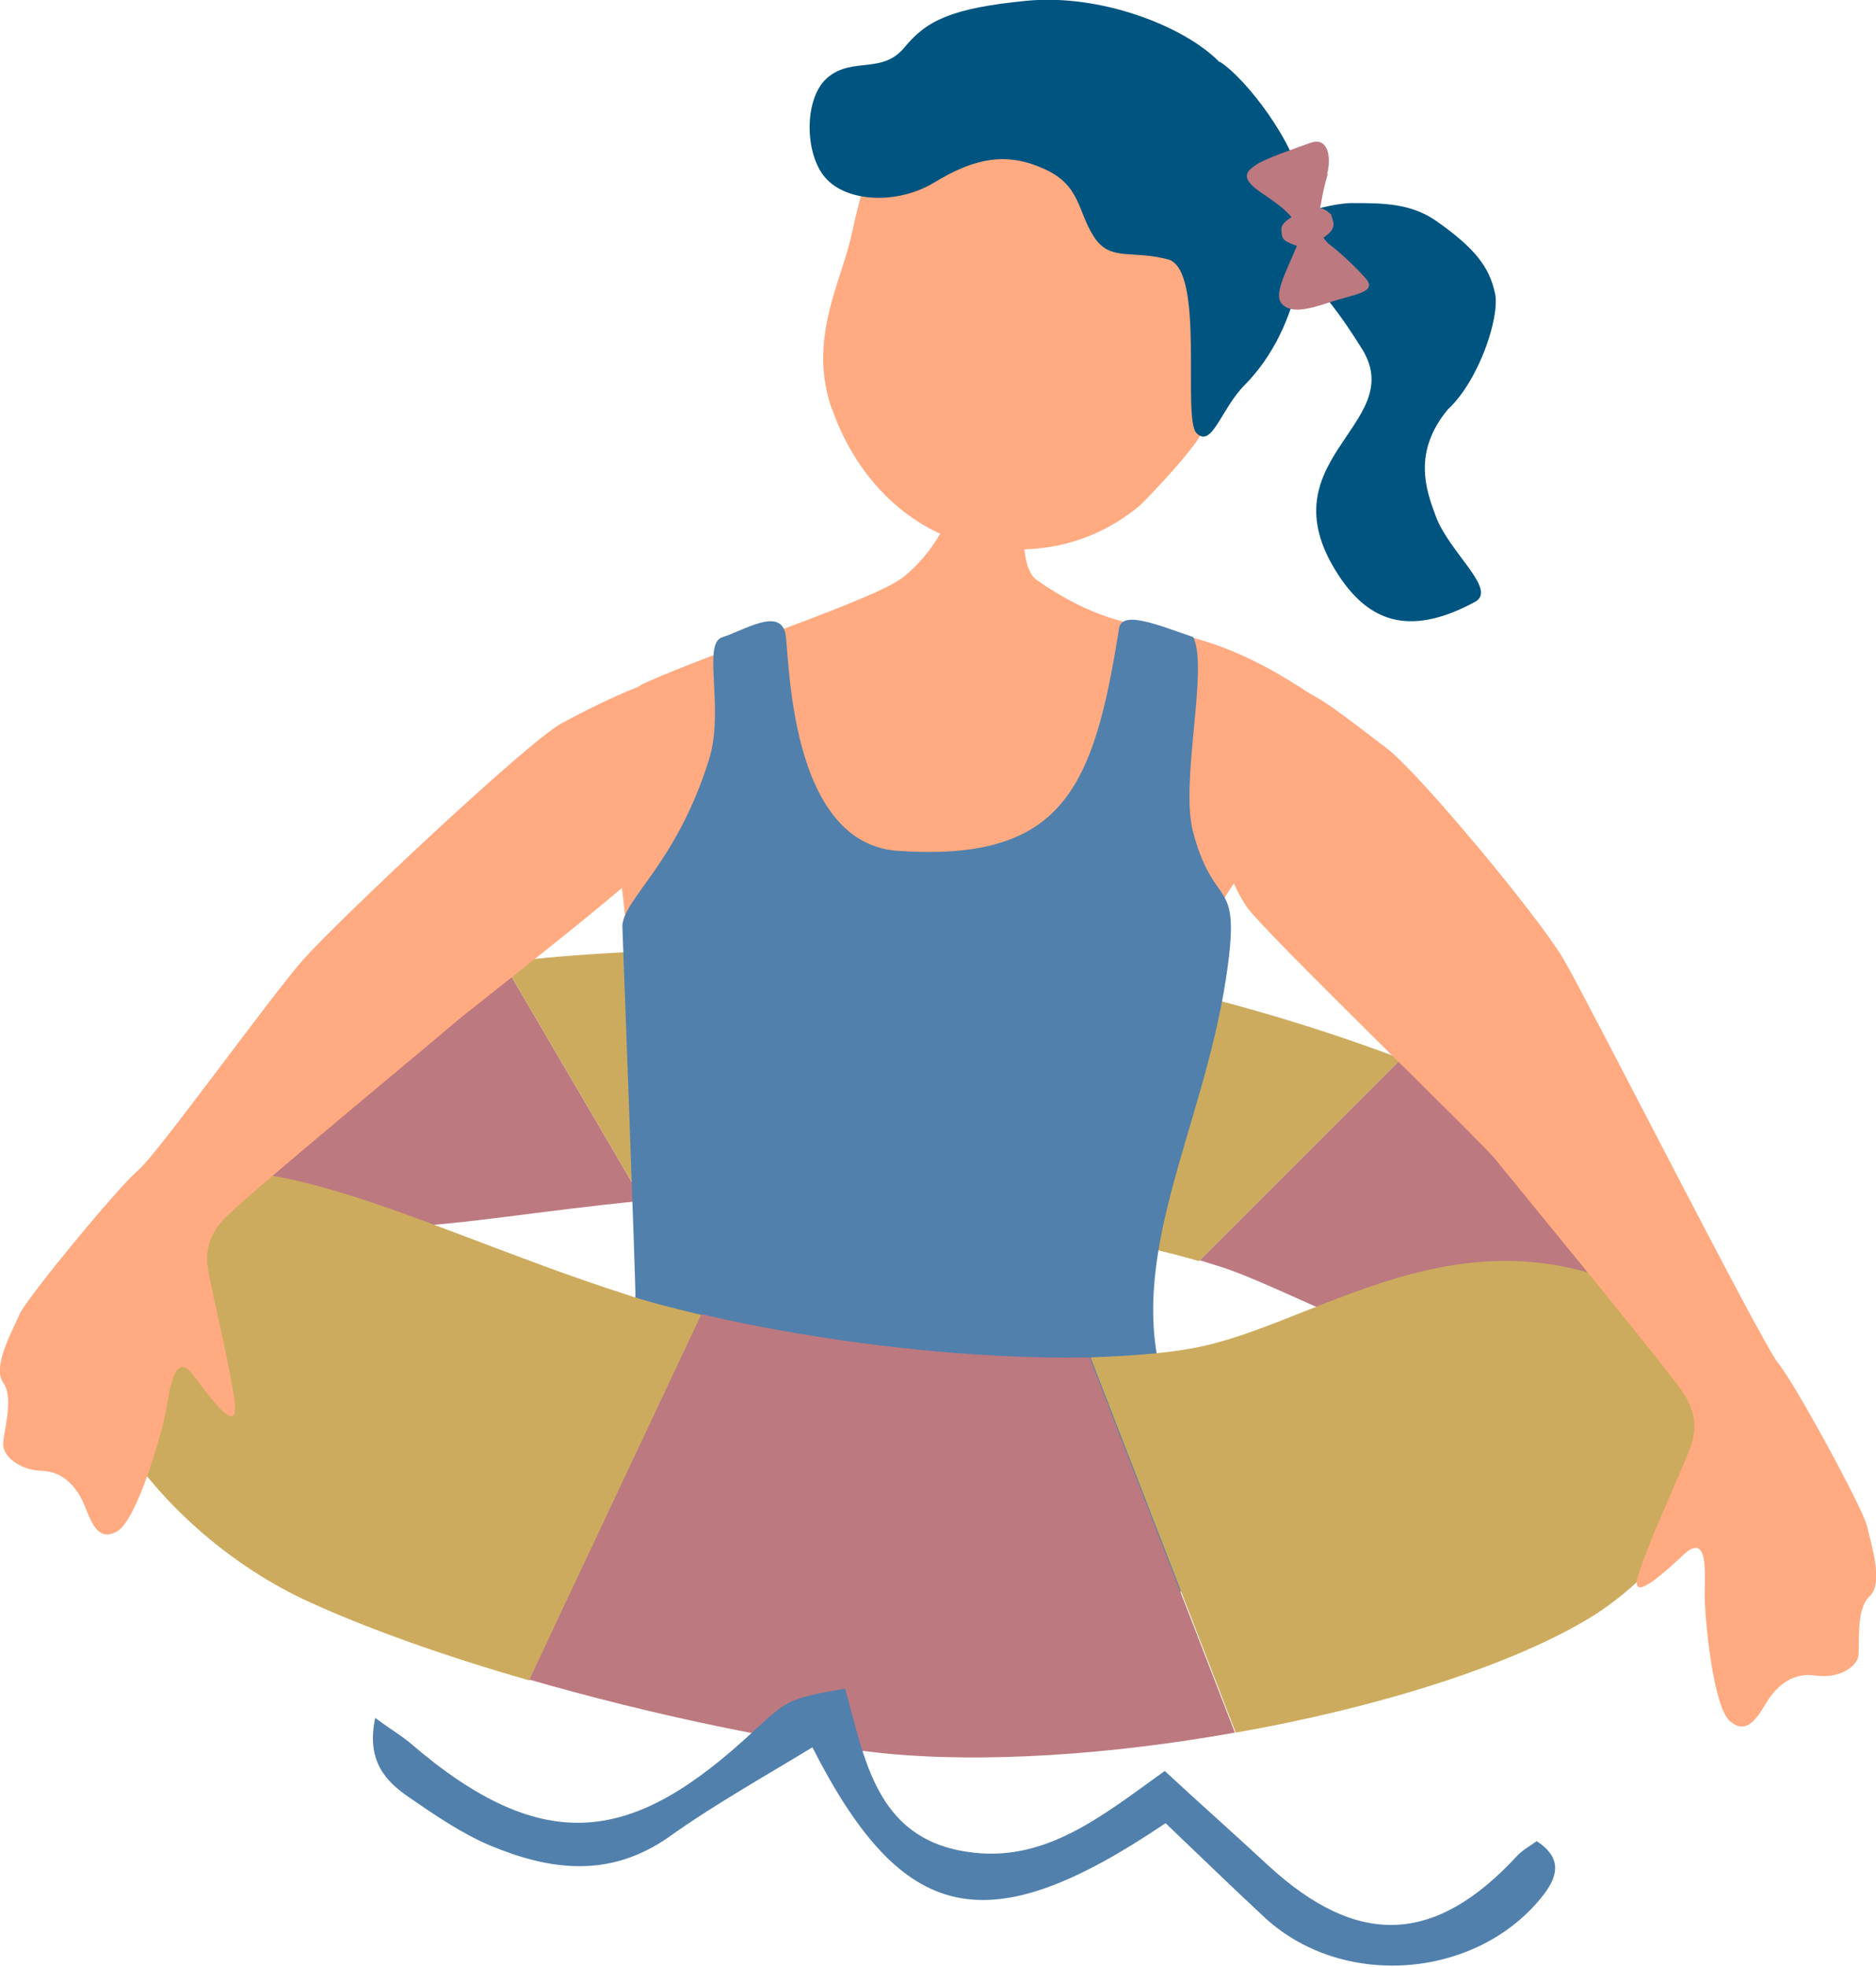
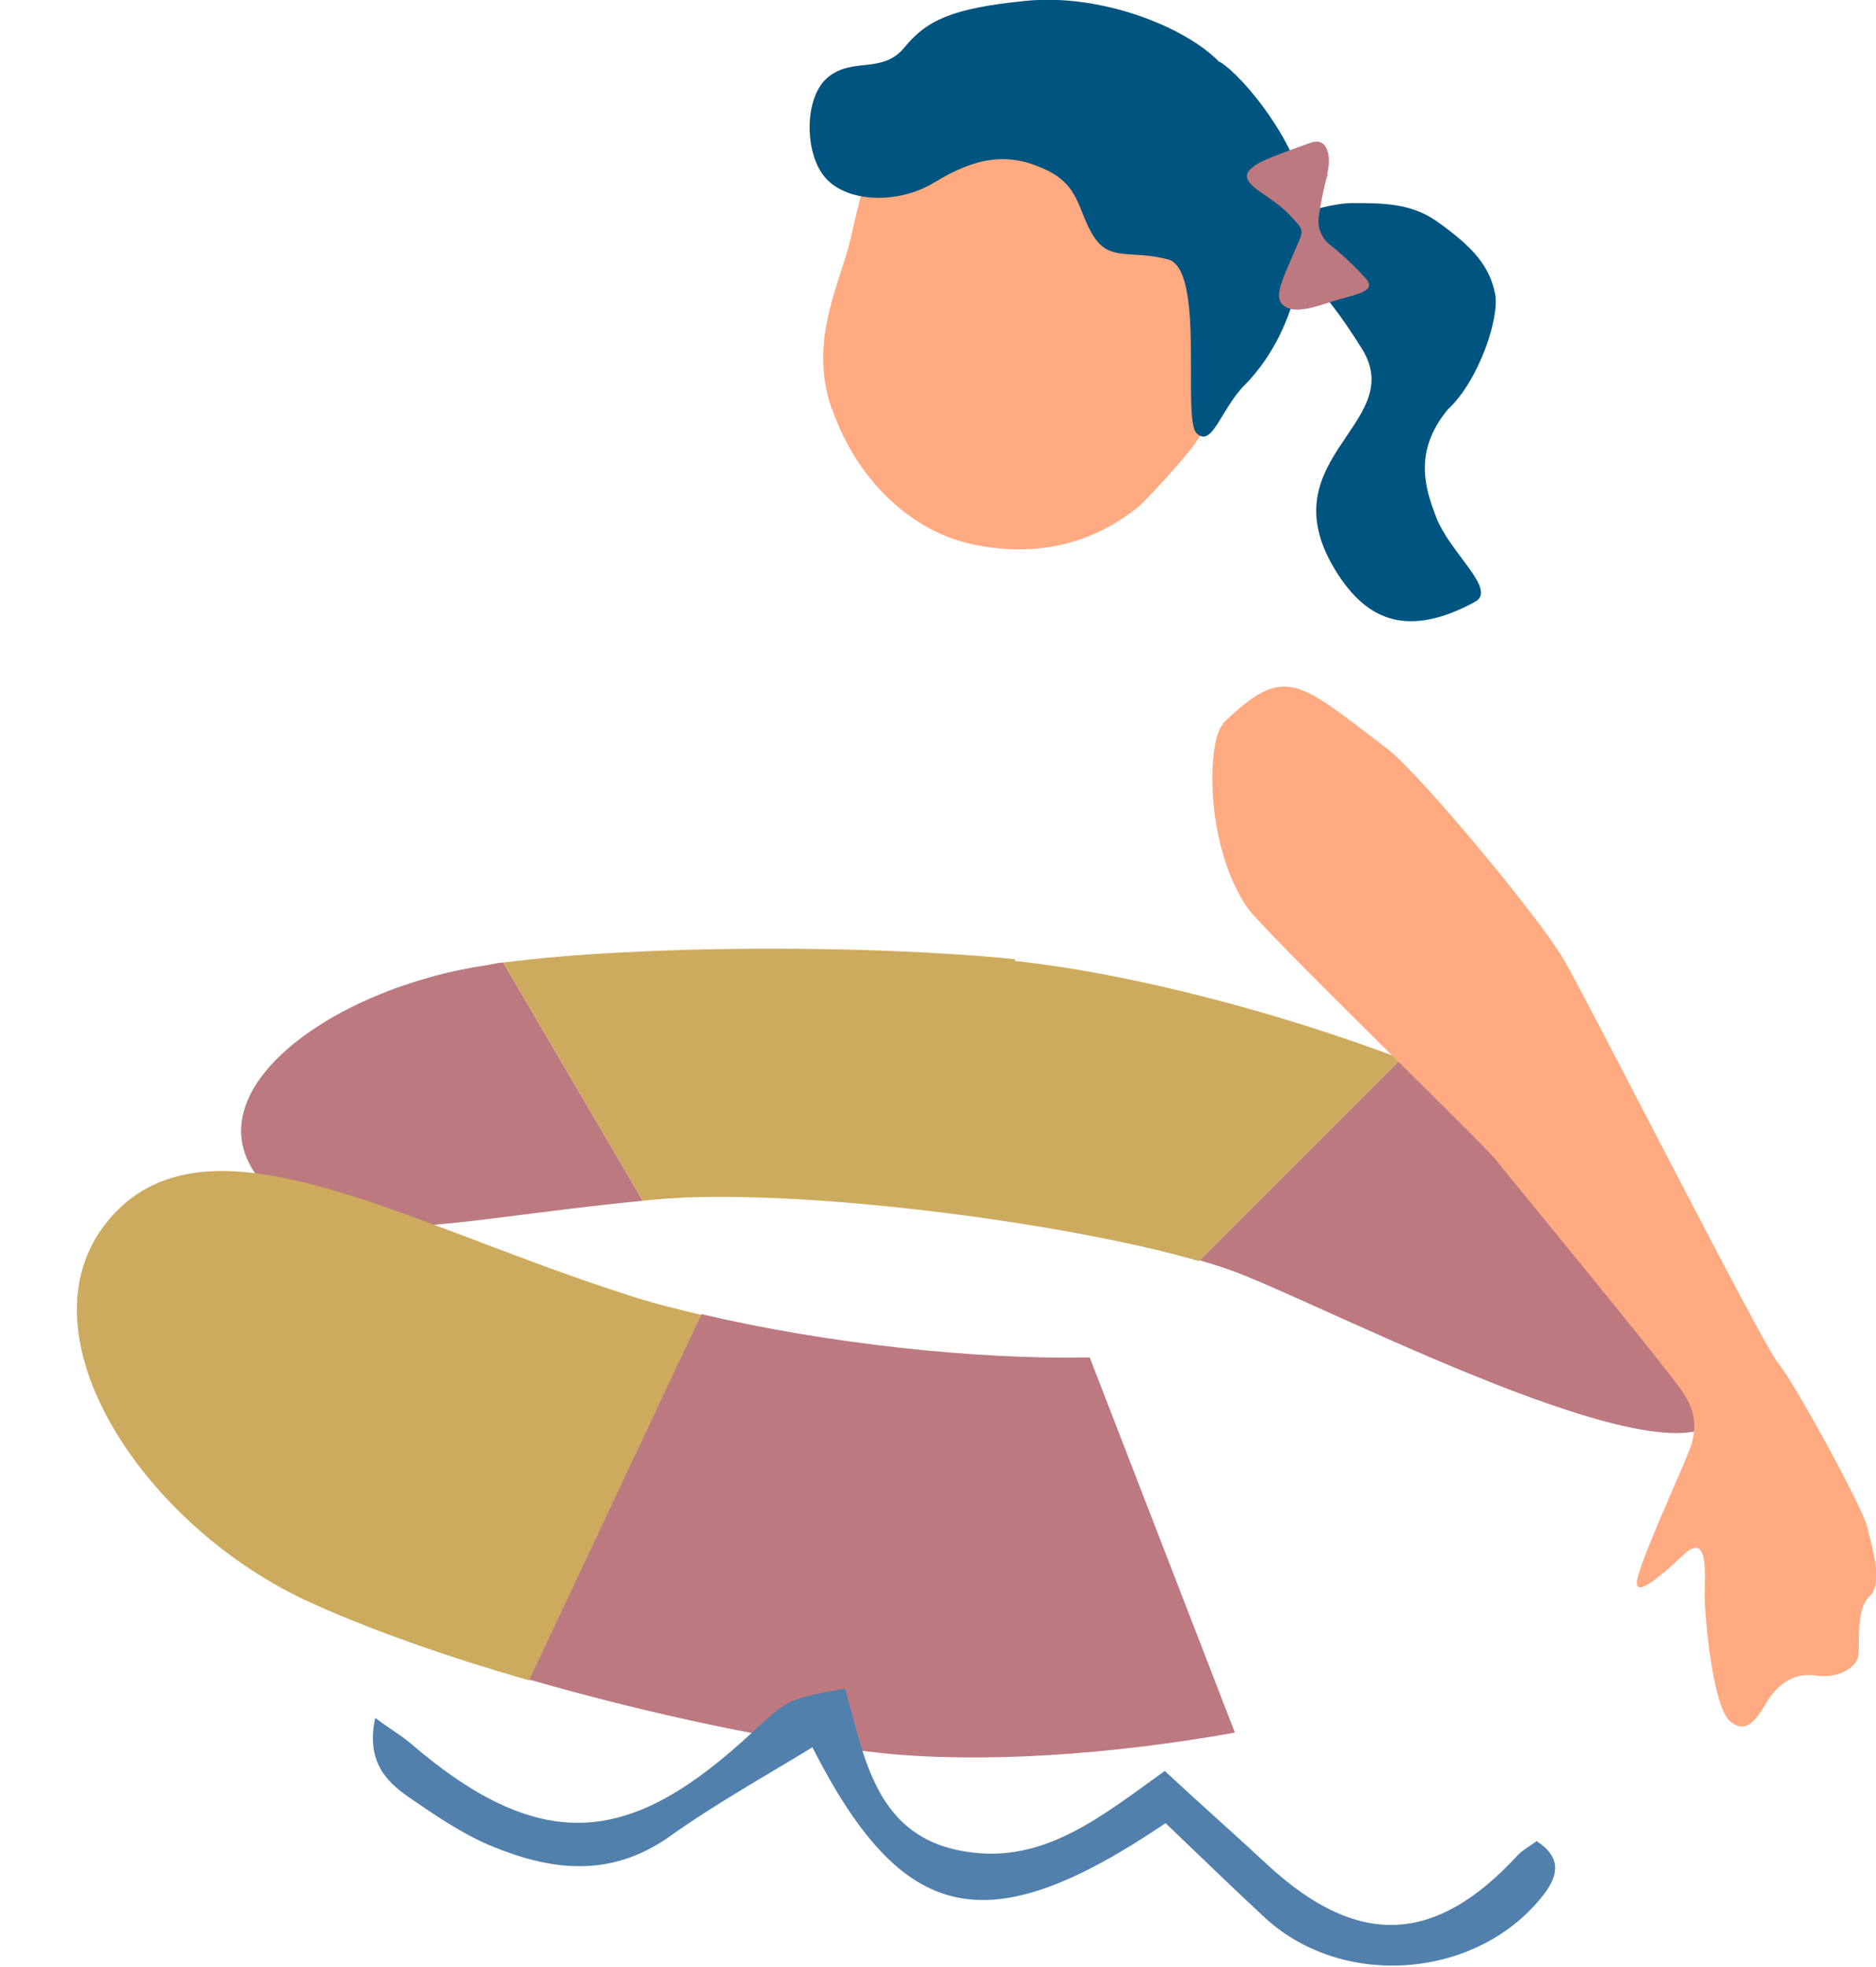
<svg xmlns="http://www.w3.org/2000/svg" id="_レイヤー_2" viewBox="0 0 23 24.11">
  <defs>
    <style>.cls-1{fill:#ffaa80;}.cls-1,.cls-2,.cls-3,.cls-4,.cls-5{stroke-width:0px;}.cls-2{fill:#cdab5e;}.cls-3{fill:#005480;}.cls-4{fill:#5180ac;}.cls-5{fill:#bc7980;}</style>
  </defs>
  <g id="_レイヤー_2-2">
    <path class="cls-5" d="M5.98,11.83c-1.92.28-3.64,1.55-2.81,2.61.78.99,2.22.52,4.71.28l-1.71-2.92c-.06,0-.13.02-.19.03Z" />
    <path class="cls-2" d="M12.45,11.76c-1.75-.18-4.58-.18-6.28.04l1.71,2.92c.17-.02.34-.03.52-.04,1.85-.07,4.83.35,6.3.78l2.48-2.48c-1.53-.58-3.34-1.05-4.74-1.2Z" />
    <path class="cls-5" d="M19.75,14.21c-.58-.41-1.51-.85-2.56-1.24l-2.48,2.48c.16.05.3.09.43.14,1.24.47,5.79,2.86,6,1.63.22-1.26-.52-2.39-1.38-3Z" />
-     <path class="cls-1" d="M12.58,6.15c-.07,0-.75-.11-.84-.12-.05.15-.18.65-.66,1.04-.34.28-2.26.89-3.19,1.31-.39.18-.38,1.24-.31,1.98,0,.38.23,1.62.23,3.31,0,.81,5.43,1.59,6,.77,1.34-1.92.77-2.26.98-2.96.31-1.03,2.16-2.43,1.51-2.81-1.86-1.33-2.24-.62-3.59-1.56-.23-.16-.15-.86-.14-.96Z" />
-     <path class="cls-4" d="M14.28,17.01c-.5-1.59.46-3.13.75-5.01.2-1.31-.13-.79-.4-1.79-.17-.62.19-2,0-2.4-.39-.13-.87-.34-.91-.11-.31,1.97-.69,2.87-2.72,2.73-1.34-.1-1.32-2.41-1.37-2.66-.07-.33-.51-.04-.77.04-.26.07.03.88-.17,1.51-.4,1.27-1.04,1.69-1.06,2.03,0,.02.17,4.52.16,4.55-.14.57-.91,1.72-1.29,3.95-.08.49,5.17,1,6.22,1.13,1.43.17,2.33-1.5,1.55-3.97Z" />
-     <path class="cls-2" d="M7.65,15.86c-2.71-.87-5.07-2.3-6.28-.95-1.21,1.36.33,3.74,2.36,4.7.73.34,1.71.69,2.76.99l2.11-4.48c-.33-.08-.66-.16-.95-.26Z" />
+     <path class="cls-2" d="M7.65,15.86c-2.71-.87-5.07-2.3-6.28-.95-1.21,1.36.33,3.74,2.36,4.7.73.34,1.71.69,2.76.99l2.11-4.48c-.33-.08-.66-.16-.95-.26" />
    <path class="cls-5" d="M8.6,16.11l-2.11,4.48c1.49.43,3.11.77,4.31.9,1.25.13,2.83.02,4.34-.25l-1.78-4.6c-1.4.03-3.23-.17-4.76-.53Z" />
-     <path class="cls-2" d="M20.39,16c-2.27-1.32-4.1.14-5.59.49-.37.09-.87.13-1.43.15l1.78,4.6c1.71-.3,3.35-.81,4.33-1.4,1.37-.83,2.51-2.9.91-3.84Z" />
    <path class="cls-1" d="M14.99,8.87c.77-.74.91-.53,2.02.31.38.29,1.85,2.05,2.16,2.58.31.53,2.43,4.71,2.63,4.95s1.04,1.78,1.09,2c.05.22.21.7.03.86-.18.17-.11.62-.14.75-.04.13-.25.26-.52.22-.27-.04-.46.11-.59.31-.12.2-.25.43-.46.25-.21-.18-.31-1.27-.31-1.54,0-.27.05-.79-.26-.5-.31.29-.64.57-.56.27.08-.3.5-1.23.57-1.4.06-.17.26-.47-.03-.88-.29-.41-2.13-2.64-2.28-2.83-.15-.2-2.87-2.82-3.06-3.11-.53-.81-.47-2.07-.28-2.24Z" />
-     <path class="cls-1" d="M8.6,8.5c.09-.49-.85-.1-1.72.37-.42.23-2.74,2.42-3.15,2.88-.41.46-1.8,2.4-2.04,2.6-.24.2-1.36,1.56-1.45,1.76-.09.21-.34.65-.2.84.14.2-.01.63,0,.77.01.14.2.3.47.31s.43.2.52.41c.09.22.17.47.41.33.24-.14.54-1.19.59-1.45s.1-.79.35-.45c.25.34.52.68.5.37s-.26-1.31-.29-1.48c-.03-.18-.17-.51.2-.86.36-.35,2.59-2.19,2.77-2.35.18-.16,2.38-1.85,2.57-2.14.33-.51.32-1.13.46-1.92Z" />
    <path class="cls-3" d="M15.34,2.79c.33-.07.92-.31,1.26-.3.34,0,.7,0,1.01.22.47.33.65.56.72.89.06.29-.2,1.07-.58,1.42-.43.52-.27.98-.15,1.3.16.45.77.91.48,1.06-.85.46-1.31.18-1.63-.27-1.02-1.47.83-1.89.25-2.83-.58-.93-.75-.89-1.35-1.5Z" />
    <path class="cls-1" d="M10.2,5.01c.32.92,1,1.49,1.67,1.65.63.15,1.4.11,2.09-.45.05-.04.53-.54.71-.8,1.1-1.66,1.42-4.54-1.22-5.18-2.03-.5-2.66,1.04-3.01,2.65-.13.59-.54,1.28-.24,2.14Z" />
    <path class="cls-3" d="M14.95.76c-.43-.44-1.46-.84-2.37-.75-.91.09-1.22.24-1.49.57-.27.33-.63.12-.93.36-.31.24-.3.95-.04,1.24.26.3.88.33,1.33.06.52-.32.91-.37,1.35-.17.45.2.41.52.61.83.2.31.45.16.91.28.46.12.17,1.96.35,2.13.19.19.3-.3.59-.59.72-.73.8-1.86.71-2.42s-.7-1.34-1.01-1.54Z" />
    <path class="cls-5" d="M16.27,2.14c.06-.24,0-.46-.2-.39s-.57.2-.67.27c-.1.07-.22.15.06.34.28.19.3.22.42.35.12.13.09.14-.03.42-.12.28-.23.5-.13.6s.27.08.57-.02c.29-.1.6-.12.46-.29-.14-.16-.33-.33-.42-.4-.1-.07-.19-.2-.16-.38.03-.18.06-.35.11-.51Z" />
-     <path class="cls-5" d="M16.33,2.64c-.06-.06-.15-.14-.33-.06-.19.08-.28.15-.29.22,0,.14.03.15.15.2.13.05.23.01.37-.09.15-.1.13-.17.09-.27Z" />
    <path class="cls-4" d="M18.84,22.57c-.08.06-.16.1-.23.17-1.01,1.1-1.96,1.14-3.06.13-.42-.39-.85-.77-1.27-1.16-.78.56-1.48,1.14-2.43.99-1.12-.17-1.25-1.16-1.49-2-.72.13-.7.14-1.13.53-1.45,1.35-2.54,1.57-4.21.13-.11-.09-.23-.16-.42-.3-.11.52.12.77.41.97.32.22.64.44.99.59.74.31,1.47.41,2.2-.1.56-.4,1.17-.74,1.76-1.1,1.11,2.18,2.14,2.41,4.33.93.44.42.83.8,1.23,1.17.97.88,2.62.73,3.41-.3.19-.25.2-.46-.09-.65Z" />
  </g>
</svg>